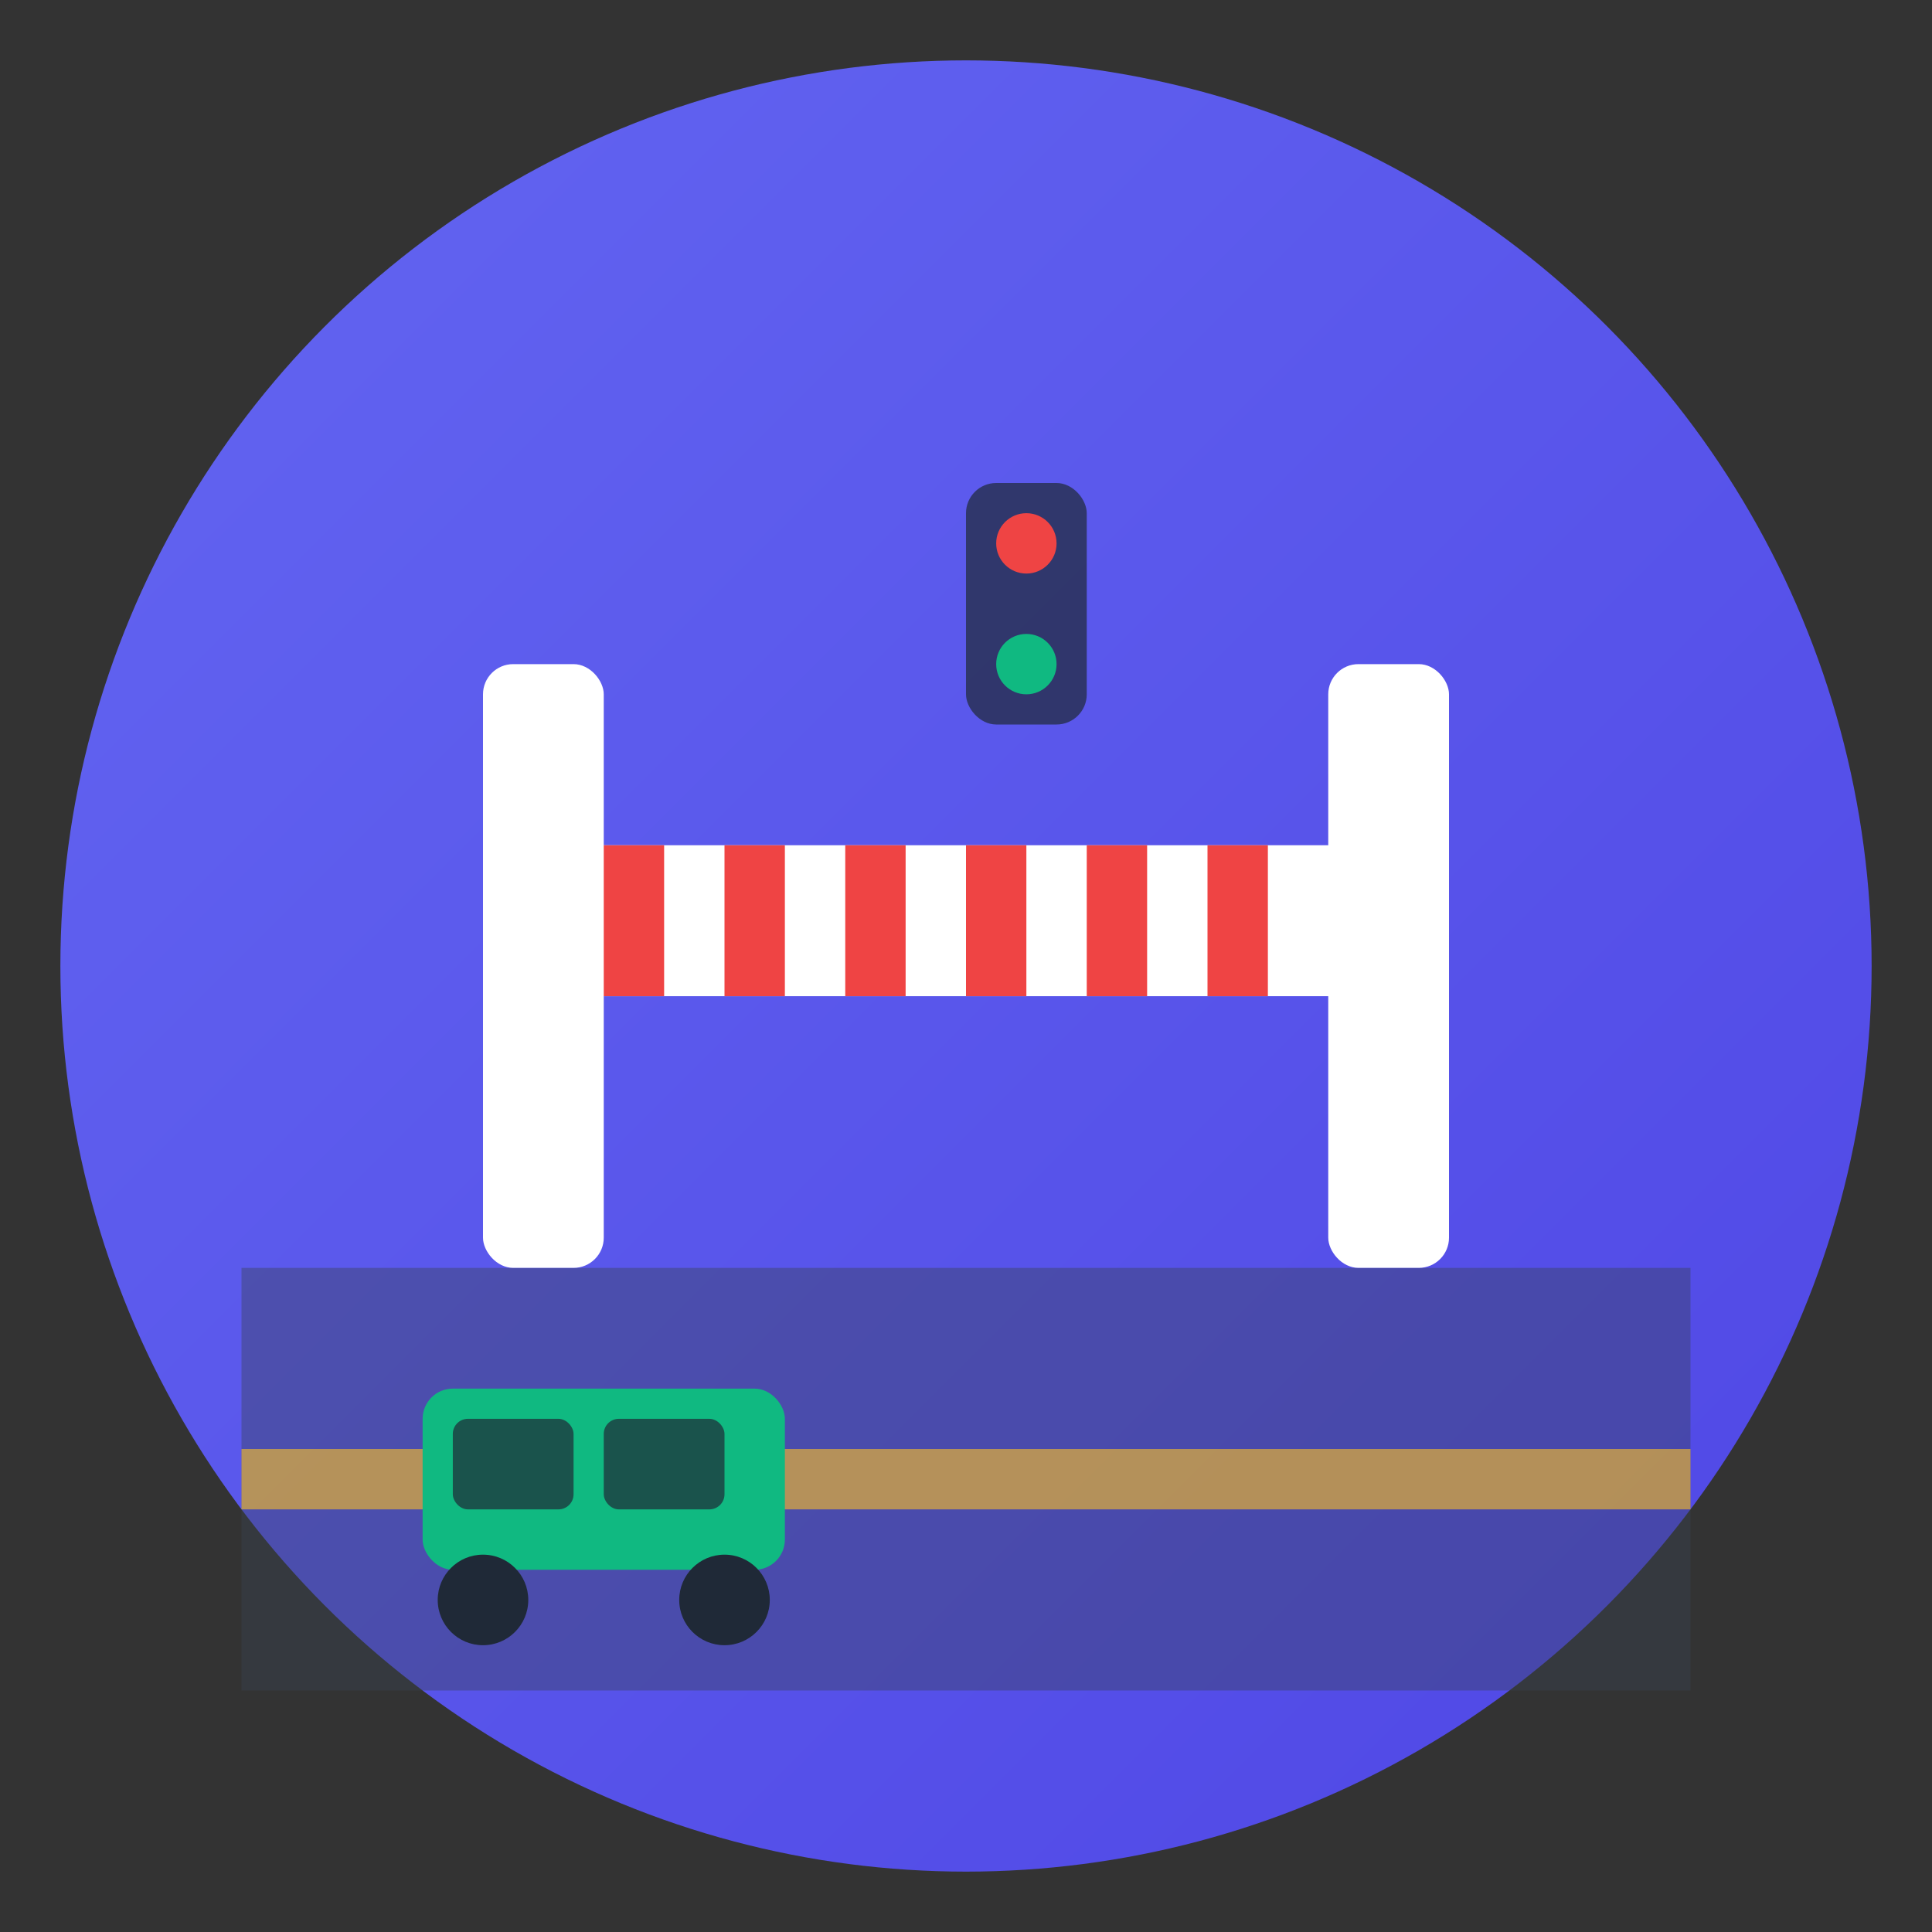
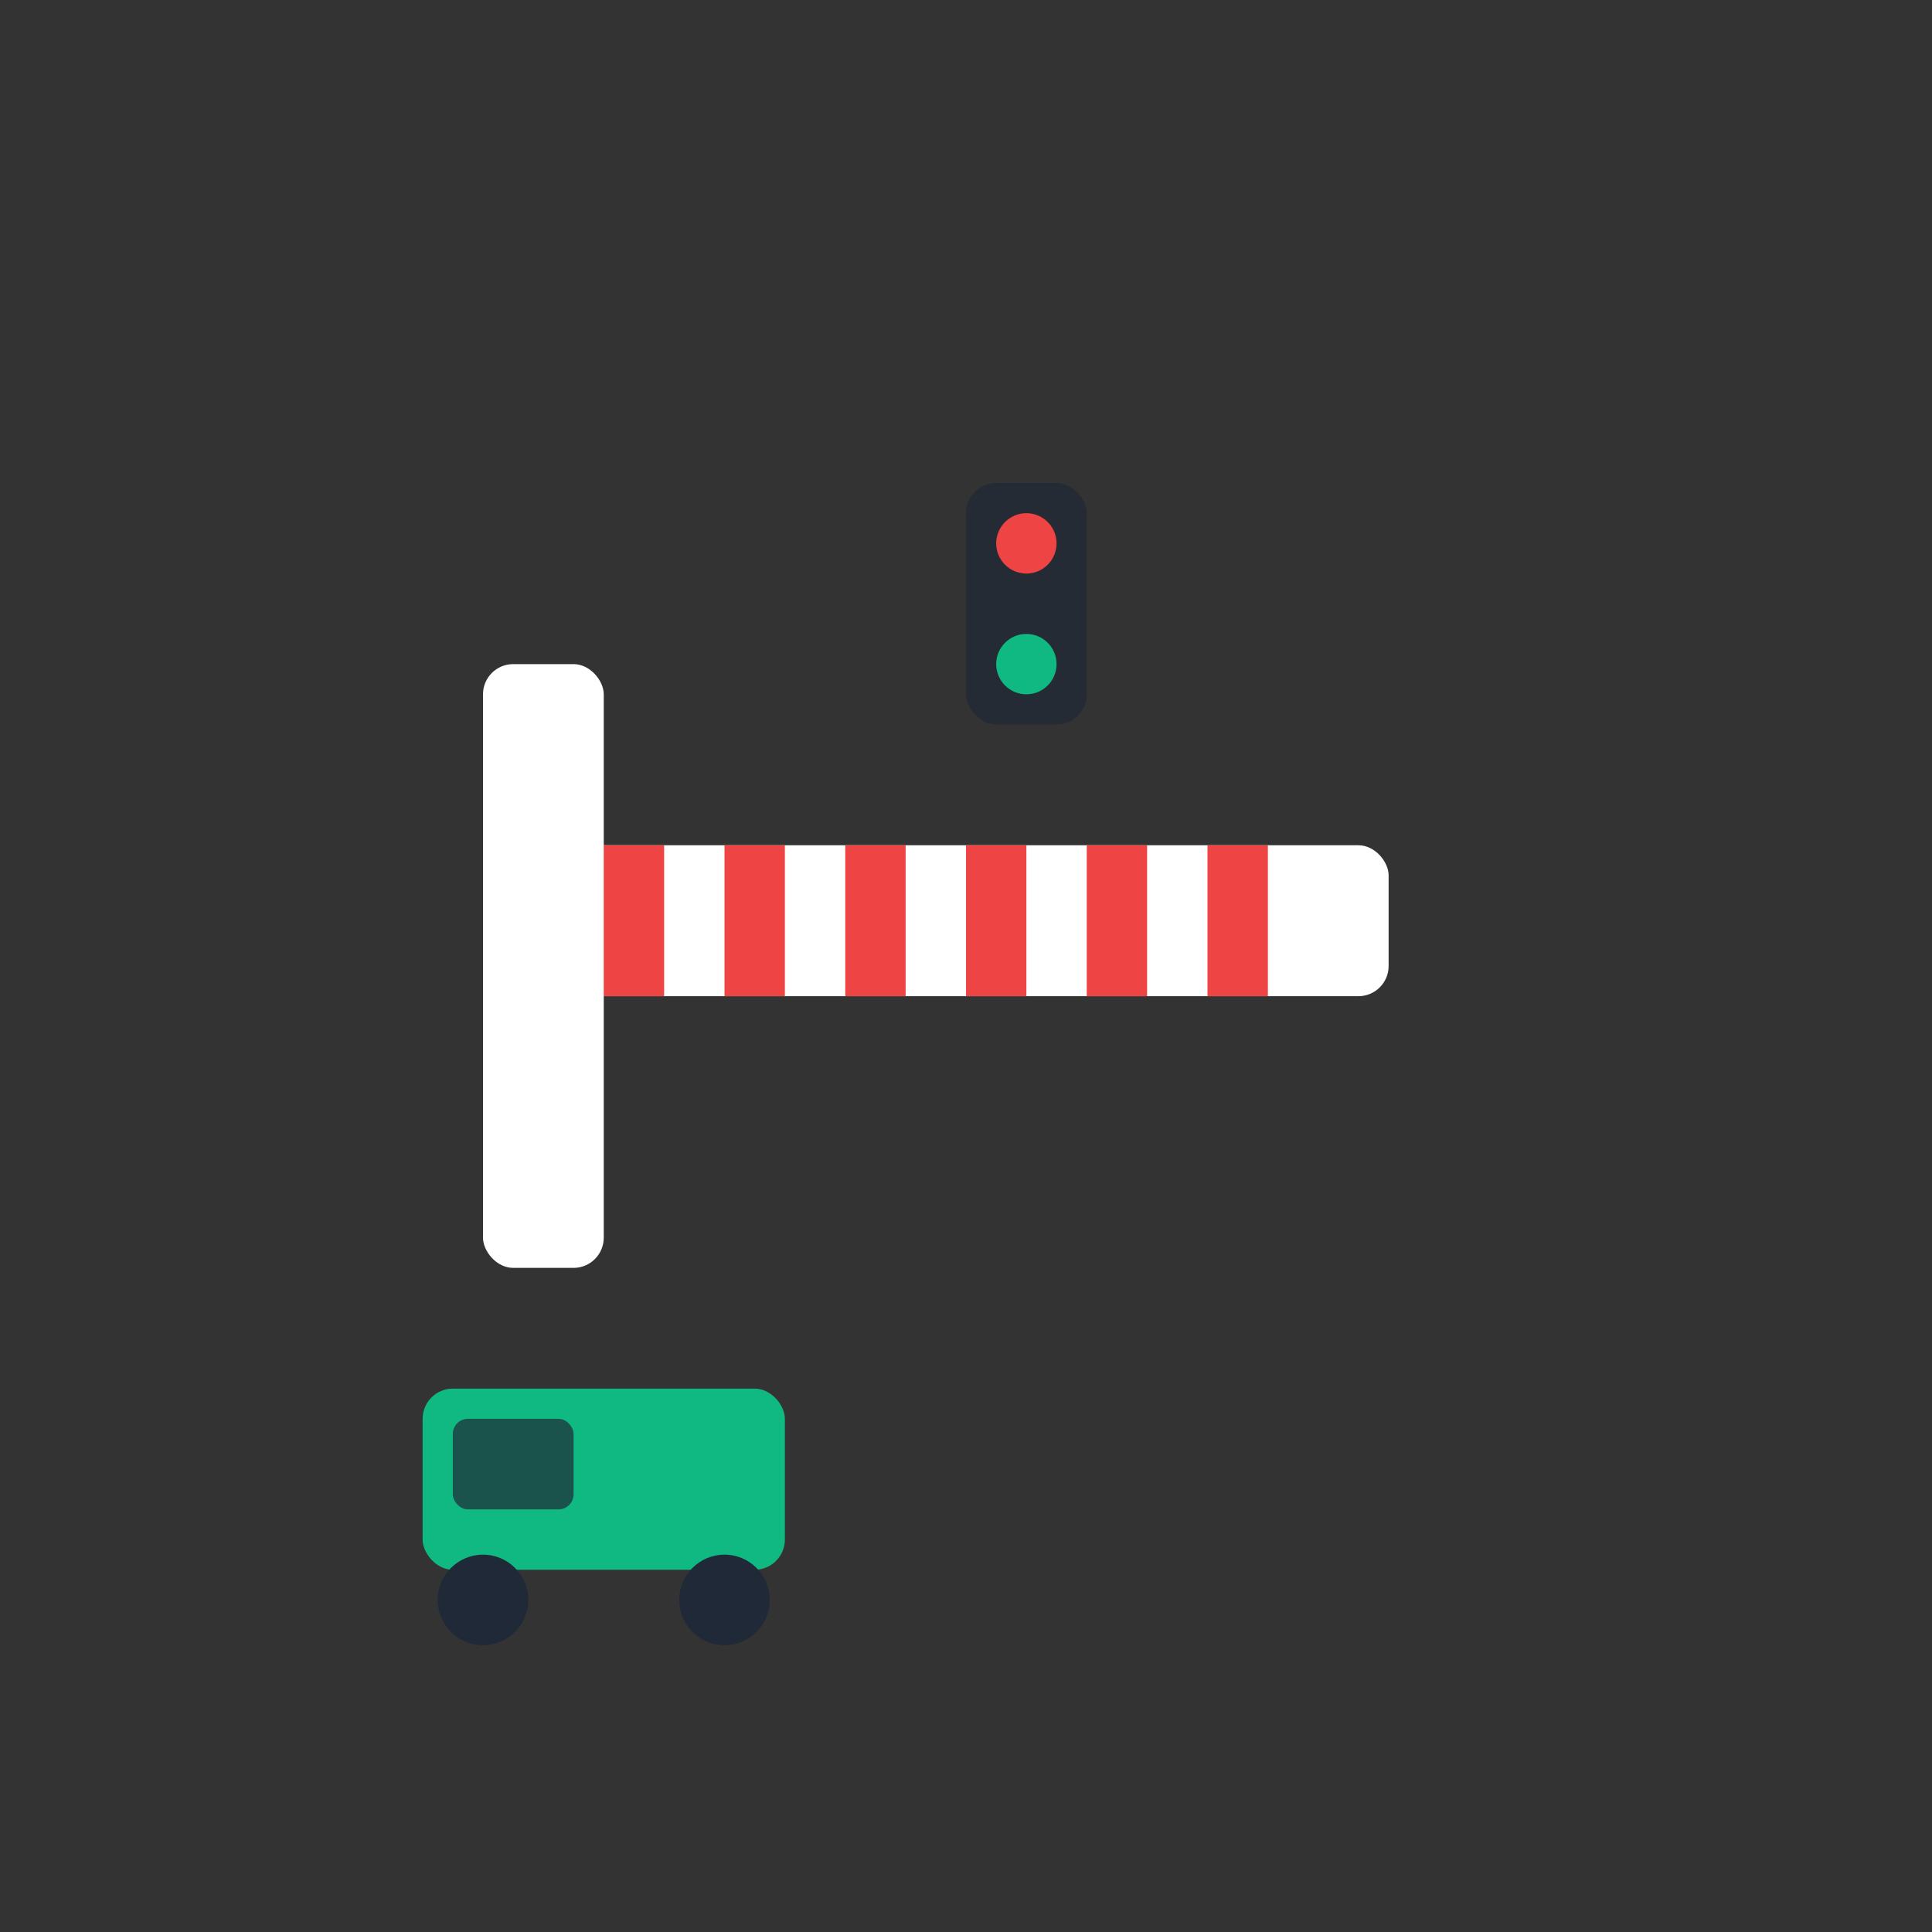
<svg xmlns="http://www.w3.org/2000/svg" viewBox="0 0 64 64">
  <rect x="0" y="0" width="64" height="64" fill="#333333" stroke="none" />
  <defs>
    <linearGradient id="bgGrad" x1="0%" y1="0%" x2="100%" y2="100%">
      <stop offset="0%" style="stop-color:#6366f1;stop-opacity:1" />
      <stop offset="100%" style="stop-color:#4f46e5;stop-opacity:1" />
    </linearGradient>
  </defs>
-   <circle cx="32" cy="32" r="30" fill="url(#bgGrad)" />
  <g>
-     <rect x="8" y="42" width="48" height="14" fill="#374151" opacity="0.4" />
-     <rect x="8" y="48" width="48" height="2" fill="#fbbf24" opacity="0.6" />
    <rect x="16" y="22" width="4" height="20" rx="1" fill="#ffffff" />
-     <rect x="44" y="22" width="4" height="20" rx="1" fill="#ffffff" />
    <g>
      <rect x="18" y="28" width="28" height="5" rx="1" fill="#ffffff" />
      <rect x="20" y="28" width="2" height="5" fill="#ef4444" />
      <rect x="24" y="28" width="2" height="5" fill="#ef4444" />
      <rect x="28" y="28" width="2" height="5" fill="#ef4444" />
      <rect x="32" y="28" width="2" height="5" fill="#ef4444" />
      <rect x="36" y="28" width="2" height="5" fill="#ef4444" />
      <rect x="40" y="28" width="2" height="5" fill="#ef4444" />
    </g>
    <g transform="translate(12, 44)">
      <rect x="2" y="2" width="12" height="6" rx="1" fill="#10b981" />
      <rect x="3" y="3" width="4" height="3" rx="0.5" fill="#1f2937" opacity="0.7" />
-       <rect x="8" y="3" width="4" height="3" rx="0.5" fill="#1f2937" opacity="0.7" />
      <circle cx="4" cy="9" r="1.5" fill="#1f2937" />
      <circle cx="12" cy="9" r="1.5" fill="#1f2937" />
    </g>
    <g transform="translate(30, 16)">
      <rect x="2" y="0" width="4" height="8" rx="1" fill="#1f2937" opacity="0.7" />
      <circle cx="4" cy="2" r="1" fill="#ef4444" />
      <circle cx="4" cy="6" r="1" fill="#10b981" />
    </g>
  </g>
</svg>